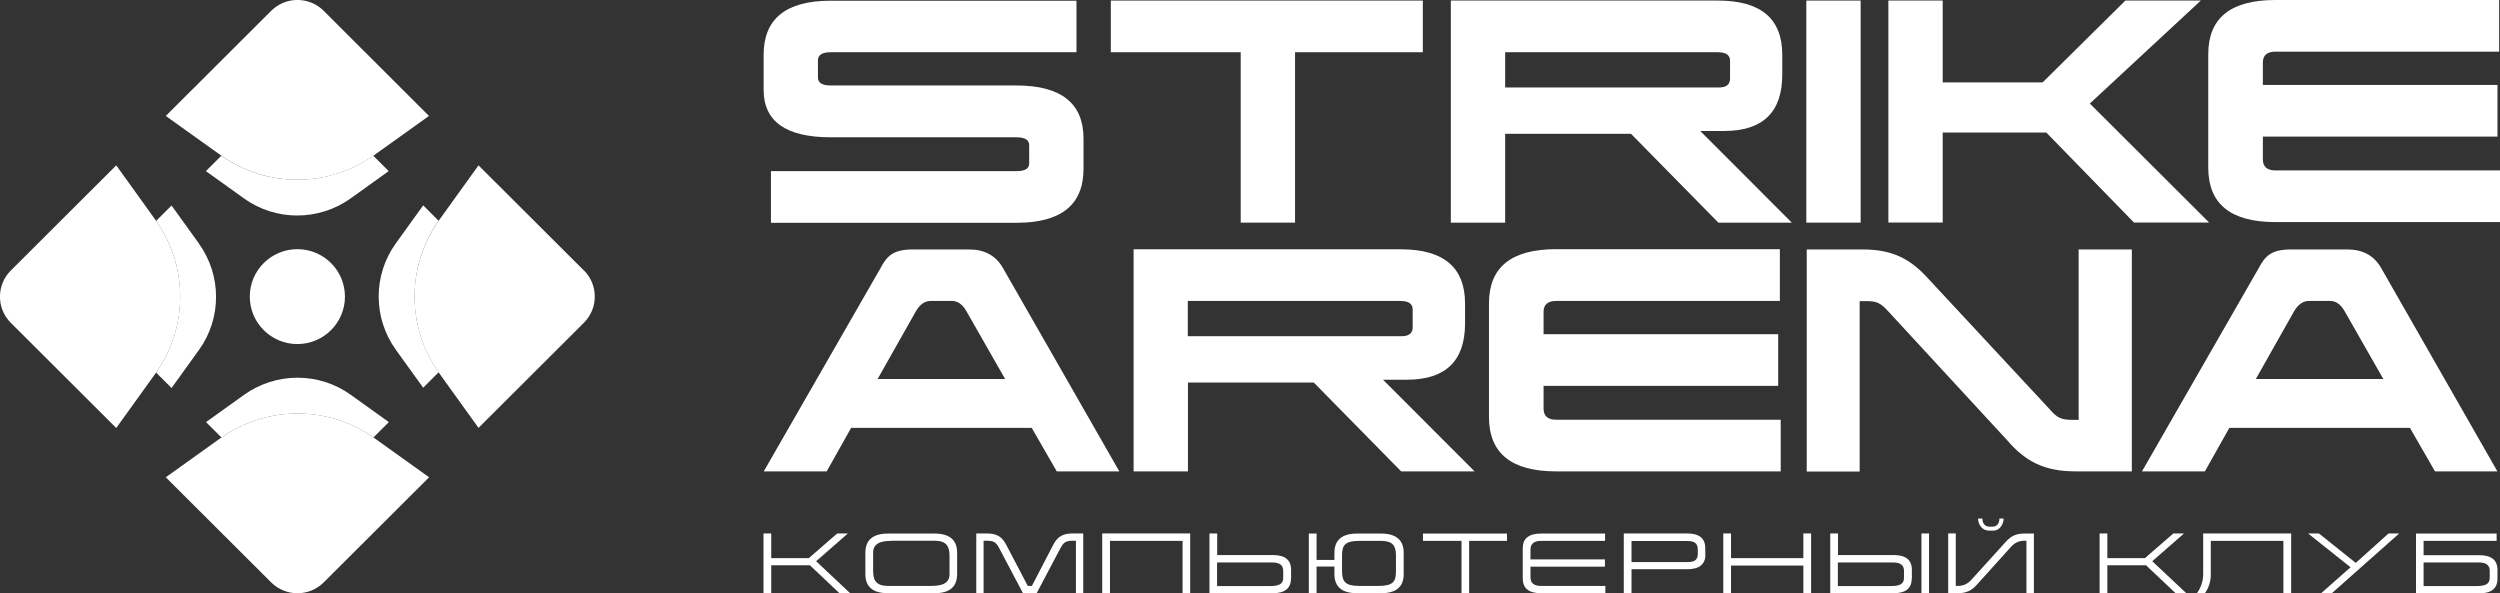
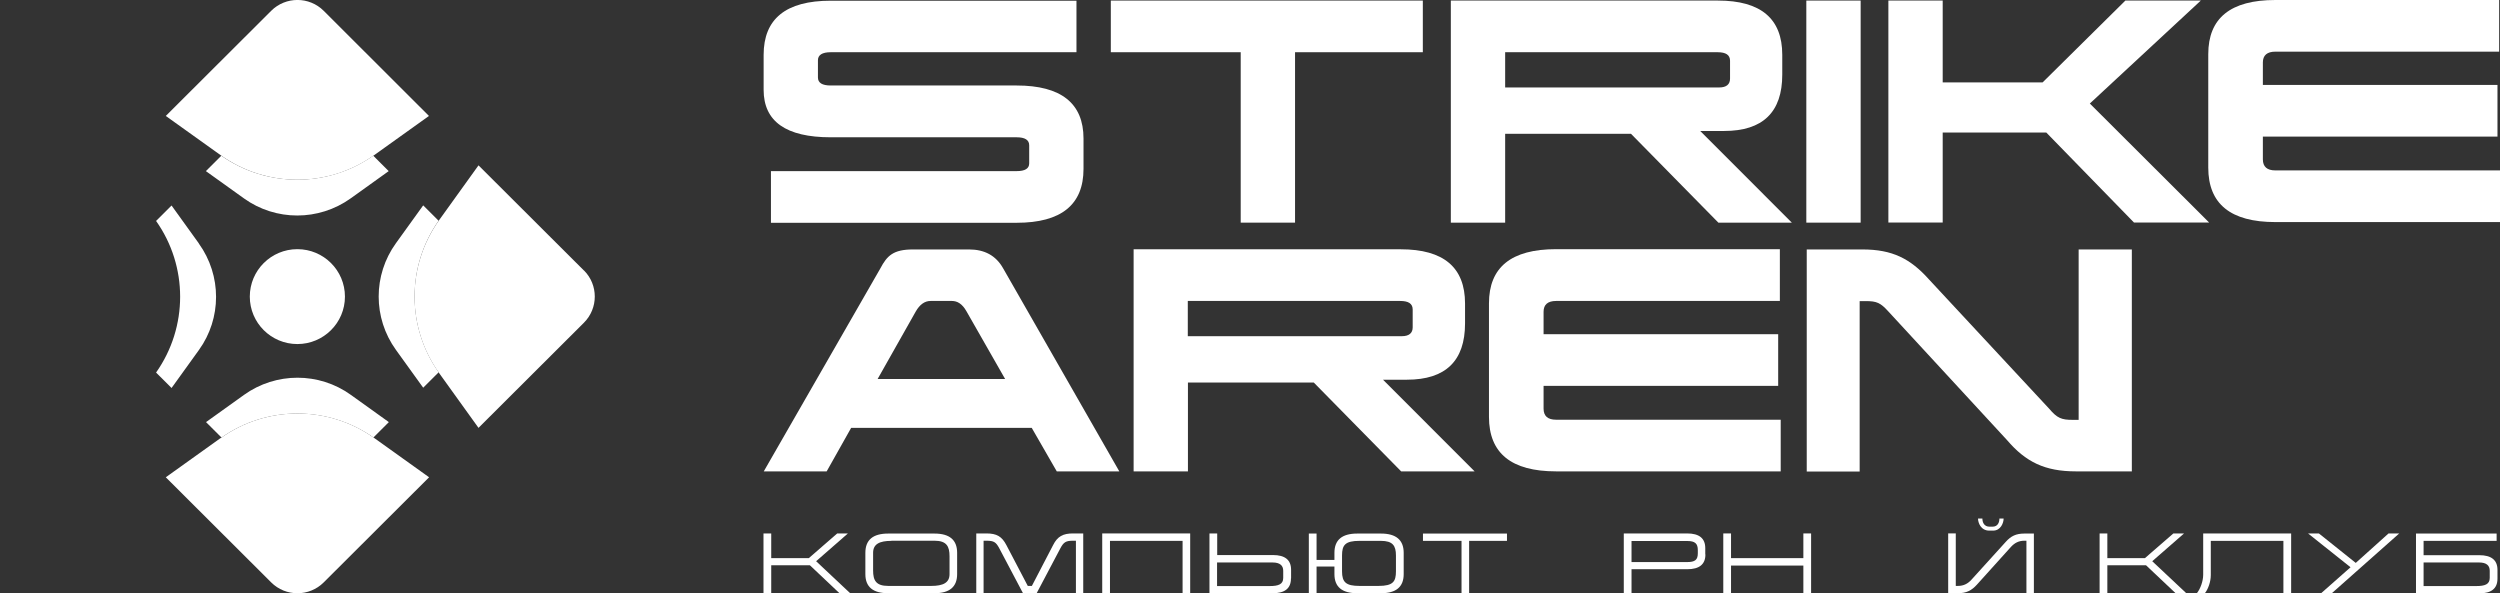
<svg xmlns="http://www.w3.org/2000/svg" width="177" height="42" viewBox="0 0 177 42" fill="none">
  <rect x="0" y="0" width="177" height="42" fill="#333333" stroke="none" />
  <g clip-path="url(#clip0_324_24416)">
    <path d="M76.214 3.697H58.817C58.209 3.697 57.91 3.896 57.91 4.264V5.486C57.91 5.864 58.209 6.053 58.817 6.053H71.98C75.128 6.053 76.713 7.315 76.713 9.809V11.956C76.713 14.49 75.138 15.773 71.98 15.773H54.583V12.115H71.98C72.567 12.115 72.867 11.936 72.867 11.569V10.286C72.867 9.909 72.567 9.72 71.98 9.72H58.817C55.649 9.72 54.065 8.597 54.065 6.361V3.886C54.065 1.332 55.639 0.05 58.817 0.05H76.214V3.707V3.697Z" fill="white" />
    <path d="M100.736 3.697H91.689V15.763H87.842V3.697H78.646V0.04H100.736V3.697Z" fill="white" />
    <path d="M126.184 5.288C126.184 7.941 124.809 9.273 122.069 9.273H120.375L126.861 15.763H121.66L115.473 9.472H106.565V15.763H102.719V0.04H121.63C124.669 0.04 126.184 1.322 126.184 3.876V5.288ZM106.565 3.697V6.192H121.72C122.228 6.192 122.487 5.973 122.487 5.566V4.304C122.487 3.886 122.188 3.697 121.6 3.697H106.565Z" fill="white" />
    <path d="M131.734 15.763H127.888V0.04H131.734V15.763Z" fill="white" />
    <path d="M147.955 7.325L156.404 15.753H151.084L144.876 9.382H137.543V15.753H133.697V0.04H137.543V5.834H144.617L150.476 0.04H155.817L147.955 7.335V7.325Z" fill="white" />
    <path d="M176.94 3.657H161.098C160.51 3.657 160.211 3.916 160.211 4.423V6.013H176.821V9.67H160.211V11.28C160.211 11.807 160.51 12.065 161.098 12.065H177V15.723H161.098C157.929 15.723 156.345 14.441 156.345 11.867V3.836C156.345 1.282 157.919 0 161.098 0H176.94V3.657Z" fill="white" />
    <path d="M79.253 33.373H74.819L73.046 30.292H60.262L58.528 33.373H54.075L62.335 18.992C62.803 18.108 63.241 17.661 64.636 17.661H68.612C69.698 17.661 70.505 18.088 71.013 18.983L79.253 33.383V33.373ZM65.882 21.308C65.463 21.308 65.115 21.567 64.836 22.053L62.135 26.834H71.163L68.423 22.034C68.124 21.507 67.775 21.308 67.396 21.308H65.882Z" fill="white" />
    <path d="M103.725 22.898C103.725 25.552 102.35 26.883 99.61 26.883H97.916L104.402 33.373H99.201L93.014 27.082H84.106V33.373H80.26V17.65H99.171C102.21 17.65 103.725 18.933 103.725 21.487V22.898ZM84.096 21.308V23.802H99.251C99.759 23.802 100.018 23.584 100.018 23.176V21.914C100.018 21.497 99.719 21.308 99.132 21.308H84.096Z" fill="white" />
    <path d="M126.014 21.308H110.172C109.584 21.308 109.285 21.566 109.285 22.073V23.663H125.895V27.321H109.285V28.931C109.285 29.457 109.584 29.716 110.172 29.716H126.074V33.373H110.172C107.003 33.373 105.419 32.091 105.419 29.517V21.477C105.419 18.923 106.993 17.641 110.172 17.641H126.014V21.298V21.308Z" fill="white" />
    <path d="M150.924 33.373H146.969C144.777 33.373 143.421 32.708 142.096 31.157L133.707 22.063C133.139 21.437 132.88 21.318 132.092 21.318H131.664V33.383H127.917V17.661H131.863C133.976 17.661 135.251 18.307 136.576 19.788L145.085 28.941C145.653 29.607 145.952 29.726 146.739 29.726H147.168V17.661H150.934V33.383L150.924 33.373Z" fill="white" />
-     <path d="M176.831 33.373H172.397L170.623 30.292H157.839L156.106 33.373H151.652L159.912 18.992C160.38 18.108 160.818 17.661 162.213 17.661H166.189C167.275 17.661 168.082 18.088 168.59 18.983L176.821 33.383L176.831 33.373ZM163.459 21.308C163.05 21.308 162.692 21.567 162.413 22.053L159.712 26.834H168.74L166 22.034C165.701 21.507 165.352 21.308 164.973 21.308H163.459Z" fill="white" />
    <path d="M21.054 24.359C22.914 24.359 24.422 22.855 24.422 21C24.422 19.145 22.914 17.641 21.054 17.641C19.194 17.641 17.686 19.145 17.686 21C17.686 22.855 19.194 24.359 21.054 24.359Z" fill="white" />
-     <path d="M11.01 15.574L8.23 11.707L0.767 19.151C-0.259 20.175 -0.259 21.835 0.767 22.858L8.23 30.302L11.01 26.436C13.342 23.196 13.342 18.823 11.01 15.584V15.574Z" fill="white" />
    <path d="M26.494 10.982L30.37 8.209L22.917 0.765C21.891 -0.258 20.227 -0.258 19.201 0.765L11.738 8.209L15.614 10.982C18.862 13.308 23.246 13.308 26.494 10.982Z" fill="white" />
    <path d="M15.614 31.018L11.738 33.791L19.201 41.235C20.227 42.258 21.891 42.258 22.917 41.235L30.38 33.791L26.504 31.018C23.256 28.692 18.872 28.692 15.624 31.018H15.614Z" fill="white" />
    <path d="M41.341 19.151L33.878 11.707L31.098 15.574C28.766 18.814 28.766 23.186 31.098 26.426L33.878 30.293L41.341 22.849C42.367 21.825 42.367 20.165 41.341 19.142V19.151Z" fill="white" />
    <path d="M14.079 17.234L12.146 14.55L11.05 15.643C13.322 18.854 13.322 23.157 11.05 26.377L12.146 27.47L14.079 24.787C15.703 22.541 15.703 19.5 14.079 17.244V17.234Z" fill="white" />
    <path d="M15.673 11.022L14.577 12.115L17.267 14.043C19.519 15.663 22.568 15.663 24.83 14.043L27.52 12.115L26.424 11.022C23.206 13.288 18.892 13.288 15.663 11.022H15.673Z" fill="white" />
    <path d="M26.434 30.979L27.53 29.885L24.84 27.957C22.588 26.337 19.539 26.337 17.278 27.957L14.587 29.885L15.683 30.979C18.902 28.712 23.216 28.712 26.444 30.979H26.434Z" fill="white" />
    <path d="M31.058 15.633L29.962 14.54L28.029 17.223C26.404 19.48 26.404 22.511 28.029 24.767L29.962 27.45L31.058 26.357C28.786 23.147 28.786 18.843 31.058 15.623V15.633Z" fill="white" />
    <path d="M57.781 39.734L60.192 42H59.435L57.343 40.023H54.603V42H54.055V37.767H54.603V39.516H57.263L59.276 37.767H60.033L57.781 39.734Z" fill="white" />
    <path d="M67.765 40.649C67.765 41.553 67.227 42 66.161 42H62.883C61.806 42 61.268 41.553 61.268 40.649V39.138C61.268 38.224 61.806 37.776 62.883 37.776H66.161C67.237 37.776 67.765 38.233 67.765 39.138V40.649ZM63.112 38.293C62.265 38.293 61.816 38.522 61.816 39.138V40.39C61.816 41.086 62.016 41.483 62.883 41.483H65.932C66.778 41.483 67.227 41.255 67.227 40.649V39.386C67.227 38.691 67.028 38.283 66.161 38.283H63.112V38.293Z" fill="white" />
    <path d="M76.693 42H76.175V38.283H75.975C75.467 38.283 75.308 38.383 75.079 38.81L73.395 42H72.428L70.744 38.81C70.515 38.383 70.366 38.283 69.838 38.283H69.638V42H69.12V37.767H69.838C70.575 37.767 70.934 37.985 71.252 38.592L72.767 41.484H73.056L74.56 38.592C74.869 37.975 75.268 37.767 75.965 37.767H76.693V42Z" fill="white" />
    <path d="M84.265 42H83.727V38.293H78.586V42H78.038V37.767H84.265V42Z" fill="white" />
    <path d="M91.4 40.957C91.4 41.653 90.971 42 90.114 42H85.63V37.767H86.178V39.297H90.124C90.981 39.297 91.409 39.645 91.409 40.341V40.957H91.4ZM86.168 39.824V41.493H89.895C90.503 41.493 90.852 41.374 90.852 40.917V40.41C90.852 40.033 90.612 39.824 90.104 39.824H86.159H86.168Z" fill="white" />
    <path d="M99.381 40.649C99.381 41.553 98.843 42 97.776 42H96.093C95.016 42 94.478 41.553 94.478 40.649V40.112H93.213V42.01H92.665V37.776H93.213V39.645H94.478V39.138C94.478 38.224 95.016 37.776 96.093 37.776H97.776C98.843 37.776 99.381 38.233 99.381 39.138V40.649ZM96.252 38.293C95.236 38.293 95.016 38.591 95.016 39.327V40.45C95.016 41.225 95.295 41.483 96.252 41.483H97.597C98.633 41.483 98.833 41.175 98.833 40.45V39.327C98.833 38.631 98.603 38.293 97.766 38.293H96.252Z" fill="white" />
-     <path d="M106.684 38.293H104.014V42.01H103.476V38.293H100.746V37.776H106.694V38.293H106.684Z" fill="white" />
-     <path d="M113.639 38.293H109.105C108.617 38.293 108.358 38.502 108.358 38.899V39.605H113.629V40.122H108.358V40.877C108.358 41.285 108.607 41.483 109.105 41.483H113.659V42H109.105C108.239 42 107.81 41.652 107.81 40.957V38.82C107.81 38.124 108.239 37.776 109.105 37.776H113.639V38.293Z" fill="white" />
+     <path d="M106.684 38.293H104.014V42.01H103.476V38.293H100.746V37.776H106.694V38.293Z" fill="white" />
    <path d="M120.743 39.257C120.743 39.953 120.315 40.301 119.458 40.301H115.512V42H114.964V37.767H119.448C120.305 37.767 120.733 38.114 120.733 38.81V39.247L120.743 39.257ZM115.512 38.293V39.794H119.458C120.006 39.794 120.205 39.635 120.205 39.178V38.949C120.205 38.482 120.006 38.303 119.458 38.303H115.512V38.293Z" fill="white" />
    <path d="M128.226 42H127.678V40.042H122.557V42H122.009V37.767H122.557V39.516H127.678V37.767H128.226V42Z" fill="white" />
-     <path d="M135.351 40.957C135.351 41.653 134.922 42 134.065 42H129.582V37.767H130.13V39.297H134.075C134.932 39.297 135.361 39.645 135.361 40.341V40.957H135.351ZM130.12 39.824V41.493H133.846C134.454 41.493 134.803 41.374 134.803 40.917V40.41C134.803 40.033 134.564 39.824 134.055 39.824H130.11H130.12ZM136.576 42H136.038V37.767H136.576V42Z" fill="white" />
    <path d="M143.999 42H143.471V38.283H143.322C142.913 38.283 142.624 38.452 142.375 38.721L139.964 41.394C139.595 41.801 139.227 42 138.619 42H137.931V37.766H138.469V41.483H138.619C139.027 41.483 139.326 41.324 139.585 41.036L142.017 38.353C142.375 37.955 142.734 37.776 143.322 37.776H143.999V42.01V42ZM141.857 36.713C141.857 37.011 141.658 37.568 141.11 37.568H140.841C140.243 37.568 140.044 37.011 140.044 36.713H140.353C140.353 36.991 140.482 37.289 140.861 37.289H141.07C141.439 37.289 141.558 36.991 141.558 36.713H141.857Z" fill="white" />
    <path d="M152.379 39.734L154.79 42H154.033L151.941 40.023H149.2V42H148.652V37.767H149.2V39.516H151.861L153.874 37.767H154.631L152.379 39.734Z" fill="white" />
    <path d="M162.203 42H161.665V38.293H156.524V40.718C156.524 41.195 156.335 41.712 156.106 42H155.538C155.787 41.692 155.986 41.146 155.986 40.688V37.767H162.213V42H162.203Z" fill="white" />
    <path d="M165.093 42H164.336L166.418 40.162L163.409 37.767H164.176L166.787 39.854L169.109 37.767H169.866L165.093 42Z" fill="white" />
    <path d="M176.751 38.293H171.59V39.307H175.535C176.392 39.307 176.821 39.655 176.821 40.35V40.967C176.821 41.662 176.392 42.01 175.535 42.01H171.052V37.776H176.761V38.293H176.751ZM171.59 39.824V41.493H175.316C175.924 41.493 176.273 41.374 176.273 40.917V40.41C176.273 40.032 176.034 39.824 175.525 39.824H171.58H171.59Z" fill="white" />
  </g>
  <defs>
    <clipPath id="clip0_324_24416">
      <rect width="177" height="42" fill="white" />
    </clipPath>
  </defs>
</svg>